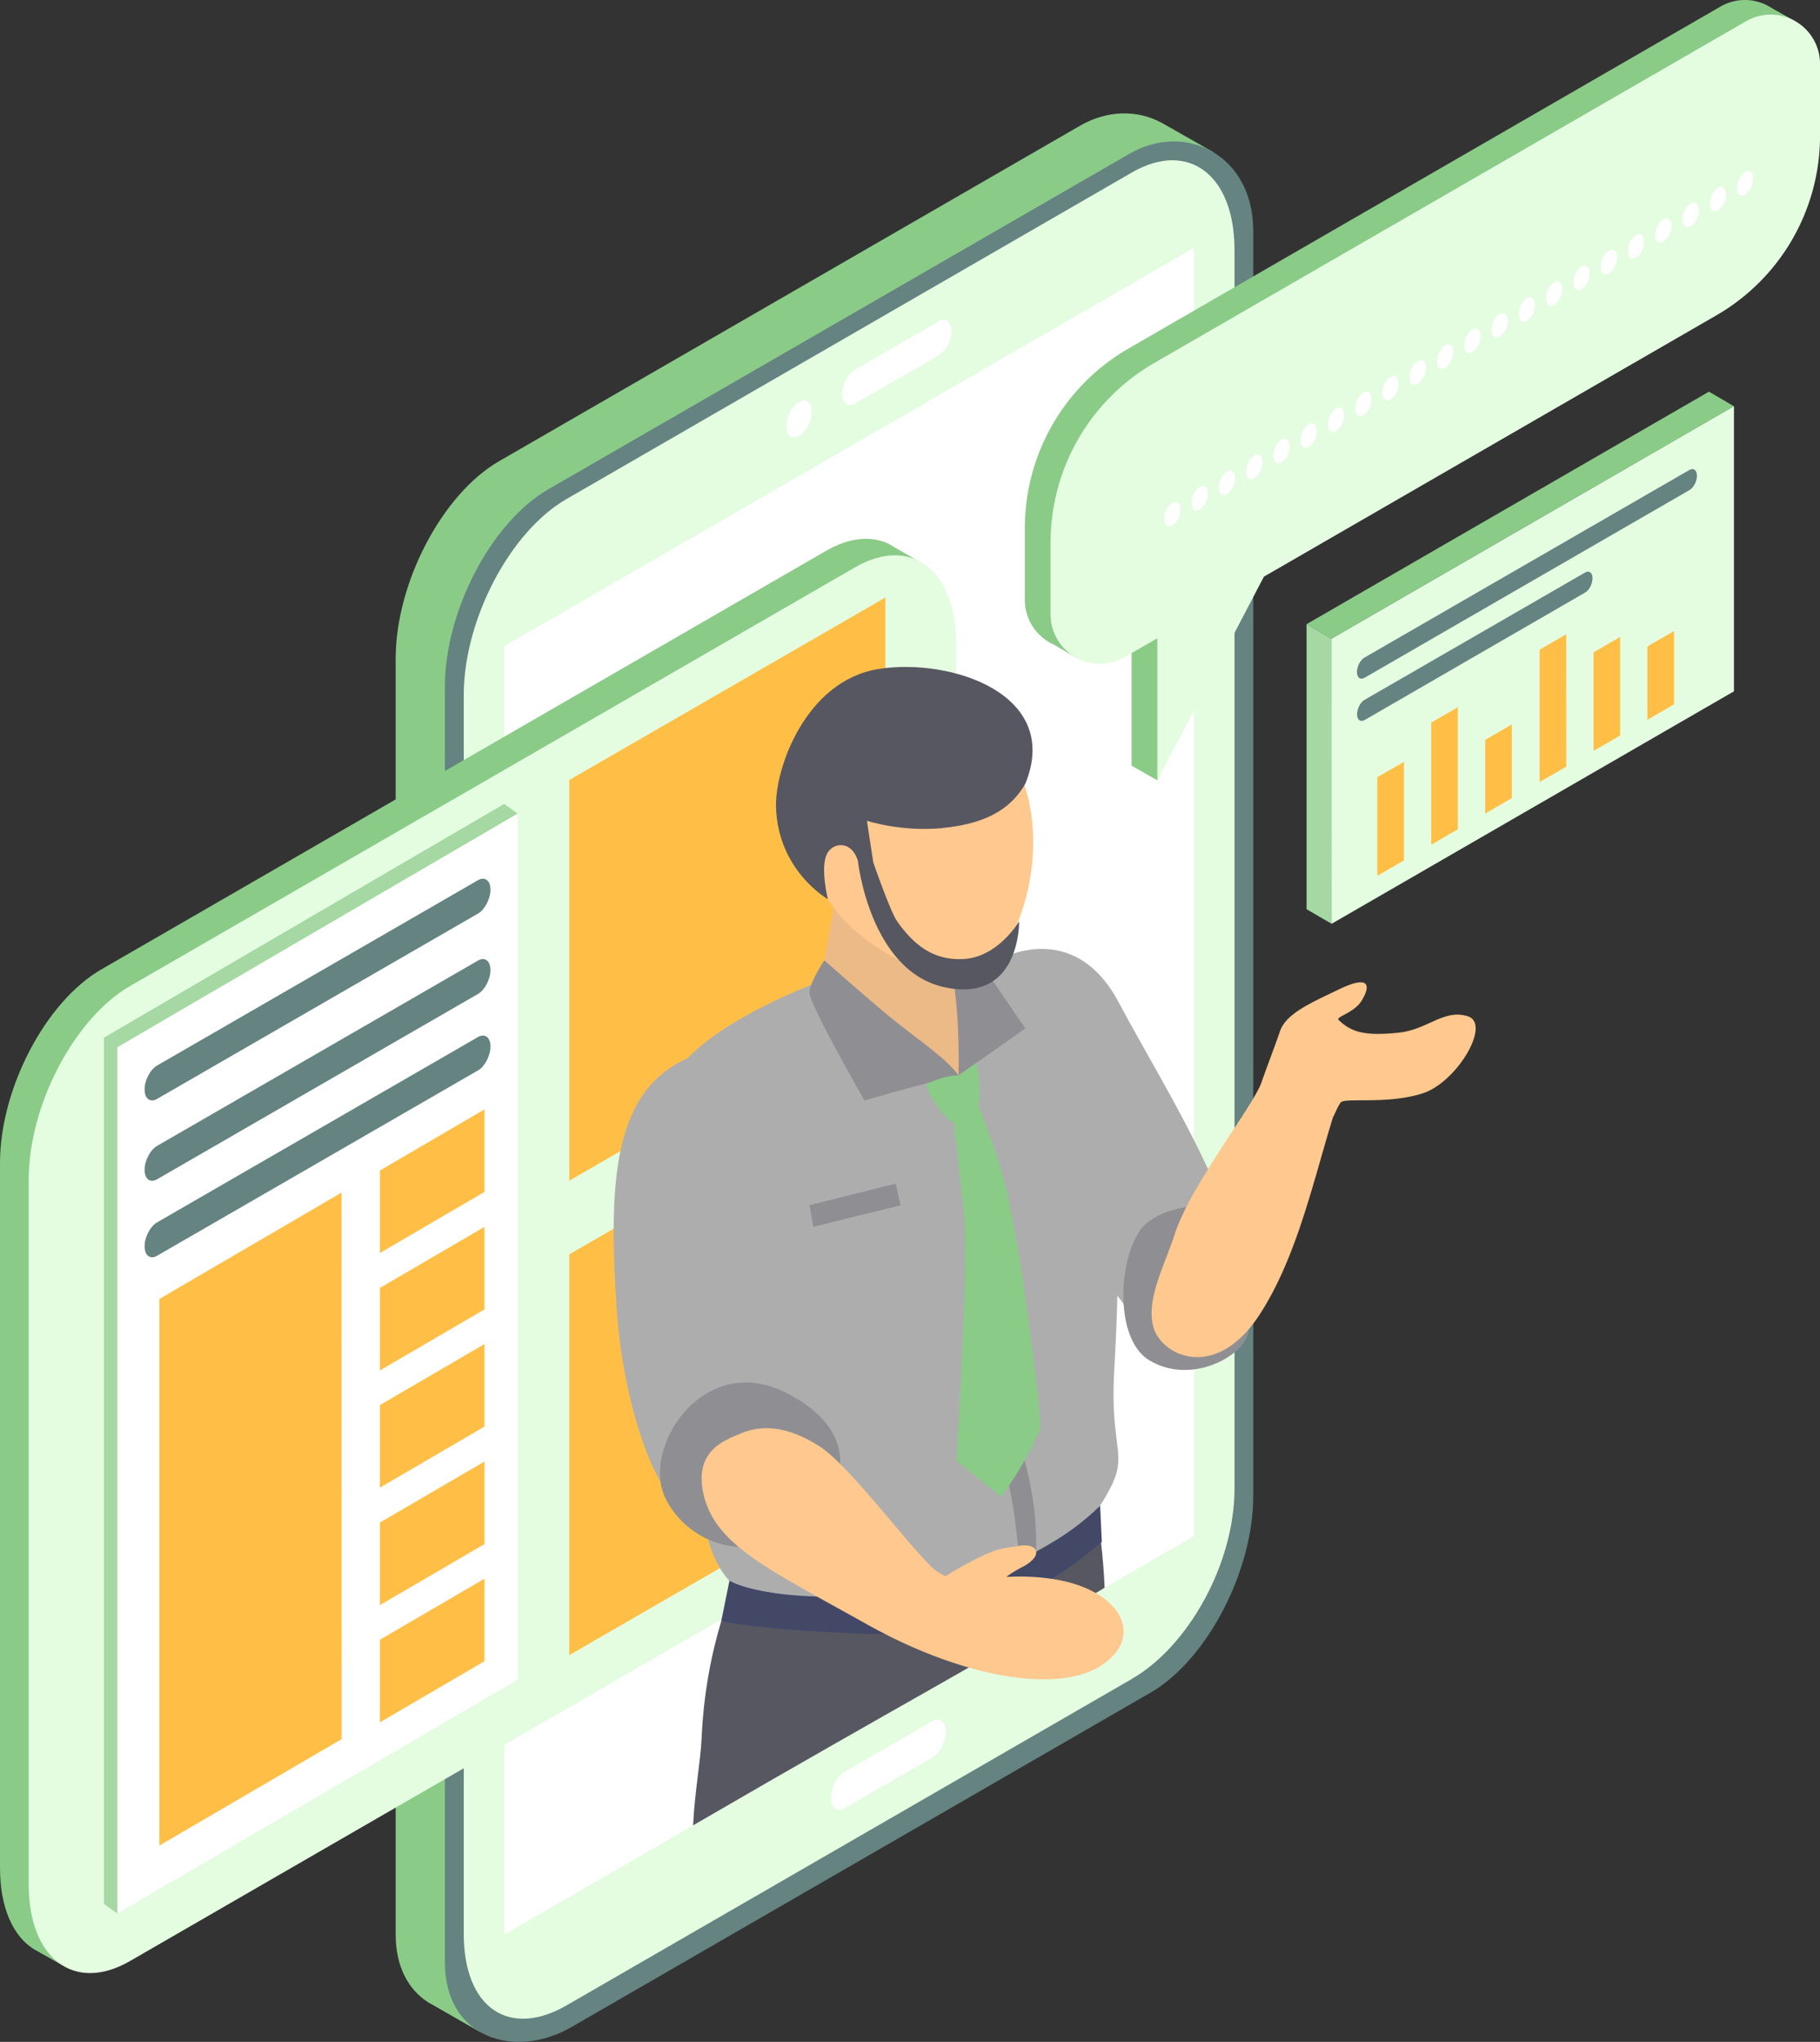
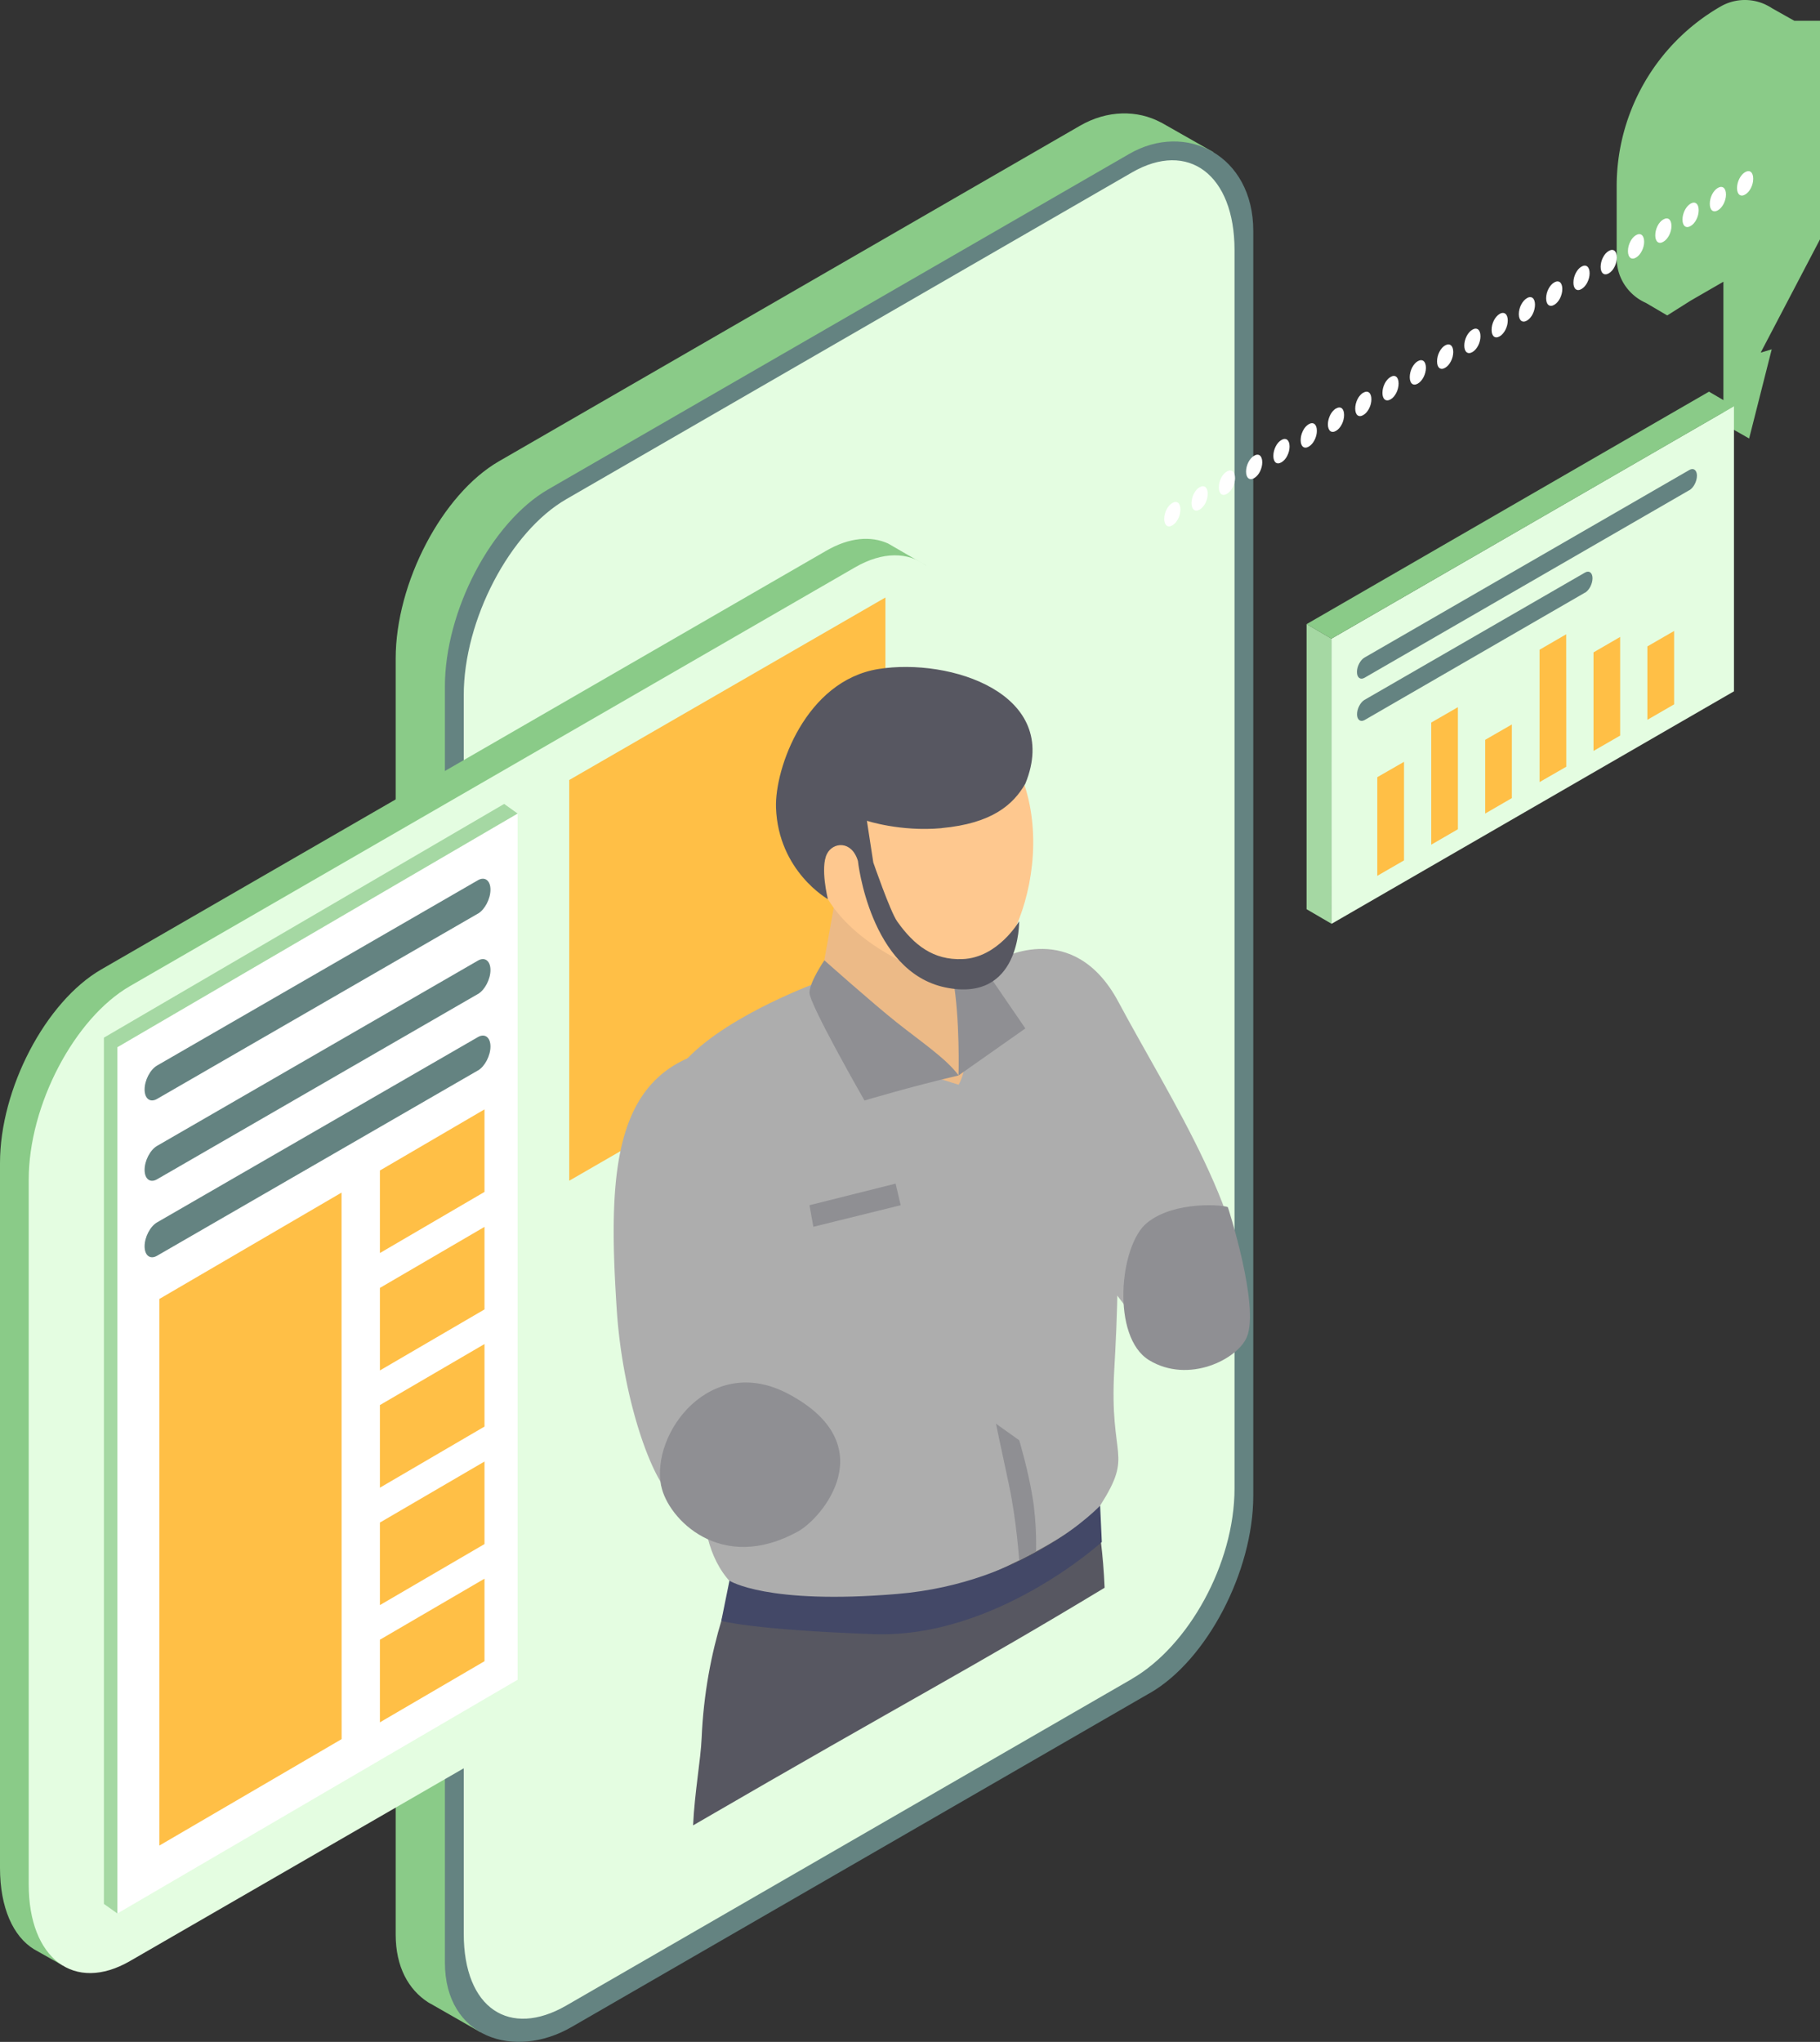
<svg xmlns="http://www.w3.org/2000/svg" width="219.266" height="245.919">
  <rect width="100%" height="100%" fill="#333333" stroke="none" />
  <path fill="#8ACB88" d="M146.17 18.32l-6-3.41c-.02-.01-.04-.03-.07-.04l-.21-.12h-.02c-2.84-1.52-6.45-1.52-9.77.4l-70 40.41c-6.83 3.95-12.43 14.64-12.43 23.76v153.66c0 3.93 1.56 6.64 3.88 8.15l.05.03c.1.07.21.12.32.18l5.94 3.4 5.05-3.98 69.7-40.24c6.85-3.95 12.44-14.64 12.44-23.76V24.43c0-1.35-.2-2.58-.52-3.7l.52.31 1.12-2.72z" />
  <path fill="#648381" d="M138.55 203.89l-69.7 40.24c-6.84 3.95-15.25 1.34-15.25-7.78V82.7c0-9.12 5.6-19.8 12.44-23.76l70-40.4c6.84-3.96 14.95.16 14.95 9.27v152.33c0 9.12-5.6 19.81-12.44 23.76z" />
  <path fill="#E4FDE1" d="M136.37 202.2l-68.15 39.34c-6.8 3.92-12.35.4-12.35-8.66V83.72c0-9.06 5.56-19.68 12.35-23.6l68.15-39.35c6.8-3.92 12.36.28 12.36 9.34v149.16c0 9.06-5.56 19-12.36 22.92z" />
-   <path fill="#FFF" d="M143.85 185l-83.1 47.98V77.83l83.1-47.99zM97.8 49.57c0 1.13-.68 2.44-1.53 2.93-.84.48-1.53-.03-1.53-1.16s.69-2.44 1.53-2.93c.85-.49 1.53.03 1.53 1.16zM113.09 42.79l-10.07 5.81c-.85.49-1.54-.03-1.54-1.16 0-1.12.7-2.43 1.54-2.92l10.07-5.82c.84-.48 1.53.04 1.53 1.16 0 1.12-.69 2.44-1.53 2.93zM112.3 207.31l-10.56 6.1c-.9.52-1.64 1.93-1.64 3.13s.74 1.76 1.64 1.24l10.56-6.1c.9-.52 1.64-1.93 1.64-3.13s-.73-1.76-1.64-1.24z" />
  <g>
-     <path fill="#8ACB88" d="M216.17 2.5L213.5 1c-.25-.17-.5-.3-.77-.43l-.01-.01a5.87 5.87 0 00-5.46.24l-71.3 41.17a24.97 24.97 0 00-12.49 21.62v8.64c0 2 .95 3.68 2.36 4.74.37.28.76.5 1.18.69l2.55 1.5 2.82-1.78 3.95-2.28v17.12l3.1 1.76 2.72-10.74-1.33.4 8.36-15.96 54.5-31.47a24.97 24.97 0 0012.5-21.63V5.94c0-.78-.16-1.5-.42-2.18l.41-1.26z" />
-     <path fill="#E4FDE1" d="M210.35 2.56l-71.3 41.16a24.97 24.97 0 00-12.48 21.63V74a5.94 5.94 0 008.9 5.15l3.96-2.28v17.12l12.84-24.54 54.51-31.47a24.98 24.98 0 0012.49-21.63V7.7a5.94 5.94 0 00-8.92-5.14z" />
+     <path fill="#8ACB88" d="M216.17 2.5L213.5 1c-.25-.17-.5-.3-.77-.43l-.01-.01a5.87 5.87 0 00-5.46.24a24.97 24.97 0 00-12.49 21.62v8.64c0 2 .95 3.68 2.36 4.74.37.28.76.5 1.18.69l2.55 1.5 2.82-1.78 3.95-2.28v17.12l3.1 1.76 2.72-10.74-1.33.4 8.36-15.96 54.5-31.47a24.97 24.97 0 0012.5-21.63V5.94c0-.78-.16-1.5-.42-2.18l.41-1.26z" />
    <g fill="#FFF">
      <path d="M141.24 60.58c.56-.33.97.01.97.79 0 .76-.41 1.58-.97 1.9-.56.33-.98-.02-.98-.78 0-.77.42-1.6.98-1.91zM144.53 58.68c.56-.32.97.02.97.79 0 .76-.42 1.59-.97 1.9-.56.33-.98-.01-.98-.77 0-.78.42-1.6.97-1.92zM147.81 56.78c.56-.32.98.02.98.8 0 .75-.42 1.58-.98 1.9-.56.33-.97-.02-.97-.78 0-.78.41-1.6.97-1.92zM151.1 54.88c.56-.32.97.02.97.8 0 .76-.41 1.58-.97 1.9-.56.33-.98-.02-.98-.78 0-.77.42-1.6.98-1.92zM154.38 52.99c.56-.33.98.01.98.79 0 .76-.42 1.59-.98 1.9-.56.33-.97-.01-.97-.77 0-.78.41-1.6.97-1.92zM157.67 51.09c.56-.33.98.02.98.8 0 .75-.42 1.58-.98 1.9-.56.32-.97-.02-.97-.78 0-.78.41-1.6.97-1.92zM160.96 49.2c.56-.33.97.01.97.78s-.41 1.59-.97 1.91c-.56.33-.98-.02-.98-.78 0-.77.42-1.6.98-1.92zM164.24 47.3c.56-.33.98.01.98.79 0 .76-.42 1.58-.98 1.9-.56.33-.97-.02-.97-.78 0-.77.41-1.6.97-1.92zM167.53 45.4c.56-.33.97.02.97.79 0 .76-.41 1.59-.97 1.91-.56.32-.98-.02-.98-.78 0-.78.42-1.6.98-1.92zM170.81 43.5c.56-.32.98.02.98.8 0 .75-.42 1.58-.98 1.9-.56.32-.97-.02-.97-.78 0-.77.41-1.6.97-1.92zM174.1 41.6c.56-.32.98.02.98.8 0 .76-.42 1.58-.98 1.9-.56.33-.97-.02-.97-.78 0-.77.41-1.6.97-1.92zM177.39 39.7c.56-.32.97.02.97.8 0 .76-.41 1.58-.97 1.9-.56.33-.98-.02-.98-.78 0-.77.42-1.6.98-1.92zM180.67 37.8c.56-.31.98.03.98.8 0 .76-.42 1.59-.98 1.91-.56.32-.97-.02-.97-.78 0-.78.41-1.6.97-1.92zM183.96 35.9c.56-.31.97.03.97.8 0 .76-.41 1.59-.97 1.91-.56.32-.98-.02-.98-.78 0-.77.42-1.6.98-1.92zM187.25 34.01c.56-.32.97.02.97.8 0 .76-.41 1.58-.97 1.9-.56.33-.98-.02-.98-.78 0-.77.42-1.6.98-1.92zM190.53 32.11c.56-.32.98.02.98.8 0 .76-.42 1.58-.98 1.9-.56.33-.97-.02-.97-.78 0-.77.41-1.6.97-1.92zM193.82 30.22c.56-.32.97.02.97.8 0 .75-.41 1.58-.97 1.9-.56.32-.98-.02-.98-.78 0-.78.42-1.6.98-1.92zM197.1 28.32c.56-.32.98.02.98.8 0 .75-.42 1.58-.98 1.9-.56.33-.97-.02-.97-.78 0-.77.41-1.6.97-1.92zM200.4 26.43c.55-.33.97.01.97.79 0 .76-.42 1.58-.98 1.9-.56.33-.97-.02-.97-.78 0-.77.41-1.6.97-1.91zM203.68 24.52c.56-.32.97.03.97.8 0 .76-.41 1.58-.97 1.9-.56.33-.98-.01-.98-.77 0-.78.42-1.6.98-1.93zM206.96 22.63c.56-.32.98.02.98.8 0 .75-.42 1.58-.98 1.9-.56.32-.97-.02-.97-.78 0-.78.41-1.6.97-1.92zM210.25 20.73c.56-.32.97.02.97.8 0 .76-.41 1.58-.97 1.9-.56.33-.98-.02-.98-.78 0-.77.42-1.6.98-1.92z" />
    </g>
  </g>
  <g>
    <path fill="#8ACB88" d="M110.32 68.81l1.25-.7-4.57-2.65c-2.07-.94-4.66-.75-7.46.87l-87.35 50.43C5.5 120.63 0 131.12 0 140.06v84.9c0 4.8 1.59 8.27 4.1 9.8l3.44 1.94 2-1.4c.86-.23 1.74-.6 2.65-1.12l87.35-50.43c6.7-3.87 12.2-14.35 12.2-23.3v-84.9c0-2.72-.52-5-1.42-6.73z" />
    <path fill="#E4FDE1" d="M103 185.75l-87.34 50.43c-6.7 3.87-12.2-.28-12.2-9.22v-84.9c0-8.95 5.5-19.43 12.2-23.3l87.35-50.43c6.7-3.87 12.19.28 12.19 9.22v84.9c0 8.94-5.49 19.42-12.2 23.3z" />
    <linearGradient id="a" x1="87.625" x2="87.625" y1="142.205" y2="71.957" gradientUnits="userSpaceOnUse">
      <stop offset="0" stop-color="#ffbf46" />
      <stop offset="1" stop-color="#ffbf46" />
    </linearGradient>
    <path fill="url(#a)" d="M106.67 120.22L68.58 142.2V93.94l38.09-21.98z" />
    <linearGradient id="b" x1="87.625" x2="87.625" y1="199.338" y2="129.09" gradientUnits="userSpaceOnUse">
      <stop offset="0" stop-color="#ffbf46" />
      <stop offset="1" stop-color="#ffbf46" />
    </linearGradient>
-     <path fill="url(#b)" d="M106.67 177.35l-38.09 21.99v-48.27l38.09-21.98z" />
  </g>
  <g>
    <path fill="#ADADAD" d="M134.74 120.66c6.14 11.5 16.54 27.16 14.88 37.84-6.6-2.1-7.26-2.72-10.97 2.54-4.82-5.25-14.88-20.51-14.88-20.51l-3.17-25.07s8.76-4.87 14.14 5.2z" />
    <path fill="#575761" d="M83.5 219.84c26.45-15.36 33.53-18.92 49.58-28.62-.34-8.07-1.86-12.95-1.86-12.95s-34.5-10.41-33.53-2.97c0 0-12.24 12.62-13.16 34.02-.11 2.63-.84 6.49-1.03 10.52z" />
    <path fill="#ADADAD" d="M85.16 175.51c2.25-11.13-4.72-25.97-3.8-38.9 1.14-3.73-1.16-6.4 1.47-9.15 5.16-5.39 16.02-9.27 16.02-9.27l17.5-.32s2.6-5.3 8.13 0c11.67 11.2 10.43 35.08 9.76 47.12-.61 10.96 2.39 9.9-1.7 16.34-2.37 3.72-25.82 16.81-40.2 11.96-9.6-3.24-7.59-15.78-7.18-17.78z" />
    <path fill="#ECBA87" d="M114.4 115.37l1.56 9.17s1.05 3.38-.47 6.1c-3.64-1.12-7.19-2.24-10.52-3.99-3.98-2.09-6.68-5.32-6.68-5.32l2.8-15.62 13.3 9.66z" />
    <path fill="#FEC88F" d="M99.54 88.55c3.78-4.83 14.66-8.89 21.75 1.6 7.43 11 .4 28.97-6.1 27.92-3.65-.58-11.86-3.9-15.45-9.78-4.05-6.6-3.14-16-.2-19.74z" />
    <path fill="#ADADAD" d="M94.41 176.59a11.12 11.12 0 01-5.65 5.23c-3.46 1.84-3.16-.71-7.48-1.33-2.64-1.73-6.25-11.89-6.97-22.66-1-15.16-.57-26.36 8.52-30.37 4.99-2.2 9.31 10.32 10.76 16.8 1.05 4.71 3.77 18.32 3.33 26.85-.16 2.98-1.78 3.73-2.5 5.48z" />
    <path fill="#8F8F93" d="M122.79 173.45s1.07 3.57 1.6 6.83c.55 3.25.43 6.58.43 6.58l-2.03 1.06s-.34-4.9-1.22-9.02c-.97-4.5-1.58-7.44-1.58-7.44l2.8 2zM118.75 116.88l4.78 6.98-8.05 5.66s.2-6.7-.66-11.66c1.86.71 3.53-.54 3.93-.98z" />
    <path fill="#8F8F93" d="M99.31 115.65s5.73 5.1 8.68 7.45 6.03 4.4 7.5 6.42c-5.74 1.34-11.34 3.02-11.34 3.02s-6.69-11.67-6.63-13.01c.06-1.35 1.8-3.88 1.8-3.88zM79.65 178.95c-1.26-6.33 5.94-16.07 15.34-11.07 11.53 6.14 4.08 14.94 1.17 16.55-9.3 5.16-15.72-1.53-16.5-5.48zM147.93 145.39c-.4-.27-6.43-.83-9.75 1.89-3.33 2.71-4.32 13.76.27 16.54 4.75 2.88 10.64-.12 11.76-2.78 1.58-3.76-2.28-15.65-2.28-15.65z" />
    <path fill="#575761" d="M113.45 99.73c6.11-.56 8.65-2.86 10.08-5.35 4.41-10.81-9.04-15.21-17.74-13.8-8.7 1.43-12.46 11.92-12.3 16.7.28 7.65 6.25 11.01 6.25 11.01s-.95-3.8-.11-5.45c.71-1.42 2.97-1.66 3.73.85 0 0 1.42 13.33 10.52 15.23 9.1 1.9 8.9-7.96 8.9-7.96s-2.55 4.39-6.82 4.55c-3.5.14-5.83-1.65-7.88-4.55-.83-1.18-2.87-7.09-2.87-7.09l-.77-5.02s4.02 1.34 9.02.89z" />
    <path fill="#434867" d="M132.54 181.33l.2 4.38s-12.76 11.64-27.52 11.1-18.32-1.6-18.32-1.6l.98-4.84s4.47 2.92 20.2 1.6c15.71-1.3 24.46-10.64 24.46-10.64z" />
    <path fill="#8F8F93" d="M107.9 142.55l.61 2.6-10.52 2.6-.47-2.6z" />
-     <path fill="#FEC88F" d="M141.5 148.72c1.87-5.91 9.56-15.6 10.5-18.42.5-1.47 1.64-4.43 2.18-6.03.72-2.18 3.59-3.41 7.1-5.1 3.5-1.7 4-.7 2.77 1.34-.9 1.49-3.18 1.95-2.78 2.33 1.46 1.39 2.98 1.98 7.23 1.53 3.5-.36 5.42-2.87 8.32-1.98 2.9.9-1.3 7.95-5.4 9.28-4.11 1.33-9.1.56-9.82 1.04-.26.17-.77 1.39-1.02 1.89-2.32 7.48-4.31 16.72-8.76 23.62-5.24 8.13-11.63 5.16-12.78 1.85-1.16-3.35 1.38-7.93 2.46-11.35zM127.14 190.22c-2.28-.38-4.22-.39-5.9-.3.45-.37 1.05-.73 2.06-1.27 2.4-1.29 1.82-2.84-.51-2.48-2.33.36-2.87.33-6.28 2.15-1.1.6-1.93 1.08-2.57 1.5a5.31 5.31 0 01-1.82-1.22c-3.34-3.3-9.99-12.3-13.48-14.47-3.48-2.18-6.55-2.7-9.43-1.47-1.78.76-5.79 2.02-4.39 7.54 1.52 5.97 7.83 8.82 19.58 15.4 11.74 6.58 23.29 8.4 28.41 4.9 5.13-3.5 2.19-8.97-5.67-10.28z" />
-     <path fill="#8ACB88" d="M120.6 140.88a81.7 81.7 0 00-2.72-7.65c.1-.49.15-1.02.17-1.57.07-1.46-.39-3.67-.39-3.67s-1.34.95-2.18 1.53c-1.84 0-3.91 1.06-3.91 1.06s.31 1.28 1.5 2.89a6.34 6.34 0 001.84 1.77c.26 2.34.66 5.97 1.13 9.92.8 6.75-.84 30.72-.84 30.72l5.4 4.4s2.93-3.87 4.76-8.28c0-2.01-2.47-23.83-4.76-31.13z" />
  </g>
  <g>
    <path fill="#E4FDE1" d="M208.9 83.26l-48.48 28V76.91l48.48-28z" />
    <path fill="#A5D8A3" d="M160.42 76.92l-3.01-1.76v34.34l3 1.75z" />
    <path fill="#8ACB88" d="M208.9 48.93l-3.01-1.76-48.48 28 3 1.75z" />
    <path fill="#648381" d="M203.53 59.03l-39.14 22.6c-.5.29-.91-.02-.91-.7 0-.66.4-1.44.9-1.73l39.15-22.6c.5-.29.91.02.91.69 0 .67-.4 1.45-.9 1.74zM190.94 71.38L164.4 86.72c-.5.28-.91-.03-.91-.7 0-.66.4-1.44.9-1.73l26.56-15.33c.5-.3.91.02.91.68 0 .67-.4 1.45-.9 1.74z" />
    <path fill="#FFBF46" d="M169.15 103.62l-3.22 1.86V93.6l3.22-1.85zM175.64 99.87l-3.21 1.86V87.02l3.21-1.85zM182.14 96.12l-3.21 1.86V89.1l3.21-1.85zM188.7 92.34l-3.22 1.85V78.25l3.21-1.86zM195.19 88.59l-3.21 1.85V78.57l3.21-1.86zM201.69 84.83l-3.22 1.86v-8.84l3.22-1.86z" />
  </g>
  <g>
    <path fill="#FFF" d="M62.36 202.3l-48.22 28.15V126.12l48.22-28.14z" />
    <path fill="#FFBF46" d="M41.15 143.63L19.2 156.44v65.83l21.96-12.82zM45.77 140.97v9.94l12.6-7.36v-9.94zM45.77 155.11v9.94l12.6-7.35v-9.94zM45.77 169.22v9.95l12.6-7.36v-9.94zM45.77 183.37v9.94l12.6-7.35v-9.94zM45.77 197.48v9.95l12.6-7.36v-9.94z" />
    <path fill="#648381" d="M57.58 110.03l-38.66 22.32c-.83.48-1.5-.03-1.5-1.14 0-1.1.67-2.4 1.5-2.88l38.66-22.32c.83-.48 1.51.03 1.51 1.14 0 1.1-.68 2.4-1.5 2.88zM57.58 119.71l-38.66 22.32c-.83.48-1.5-.03-1.5-1.14 0-1.1.67-2.4 1.5-2.88l38.66-22.32c.83-.48 1.51.03 1.51 1.14 0 1.1-.68 2.4-1.5 2.88zM57.58 128.92l-38.66 22.32c-.83.48-1.5-.03-1.5-1.14 0-1.1.67-2.4 1.5-2.88l38.66-22.32c.83-.48 1.51.03 1.51 1.14 0 1.1-.68 2.4-1.5 2.88z" />
    <path fill="#A5D8A3" d="M14.14 230.45l-1.62-1.15V124.97l1.62 1.15zM62.36 97.98l-1.62-1.16-48.22 28.15 1.62 1.15z" />
  </g>
</svg>